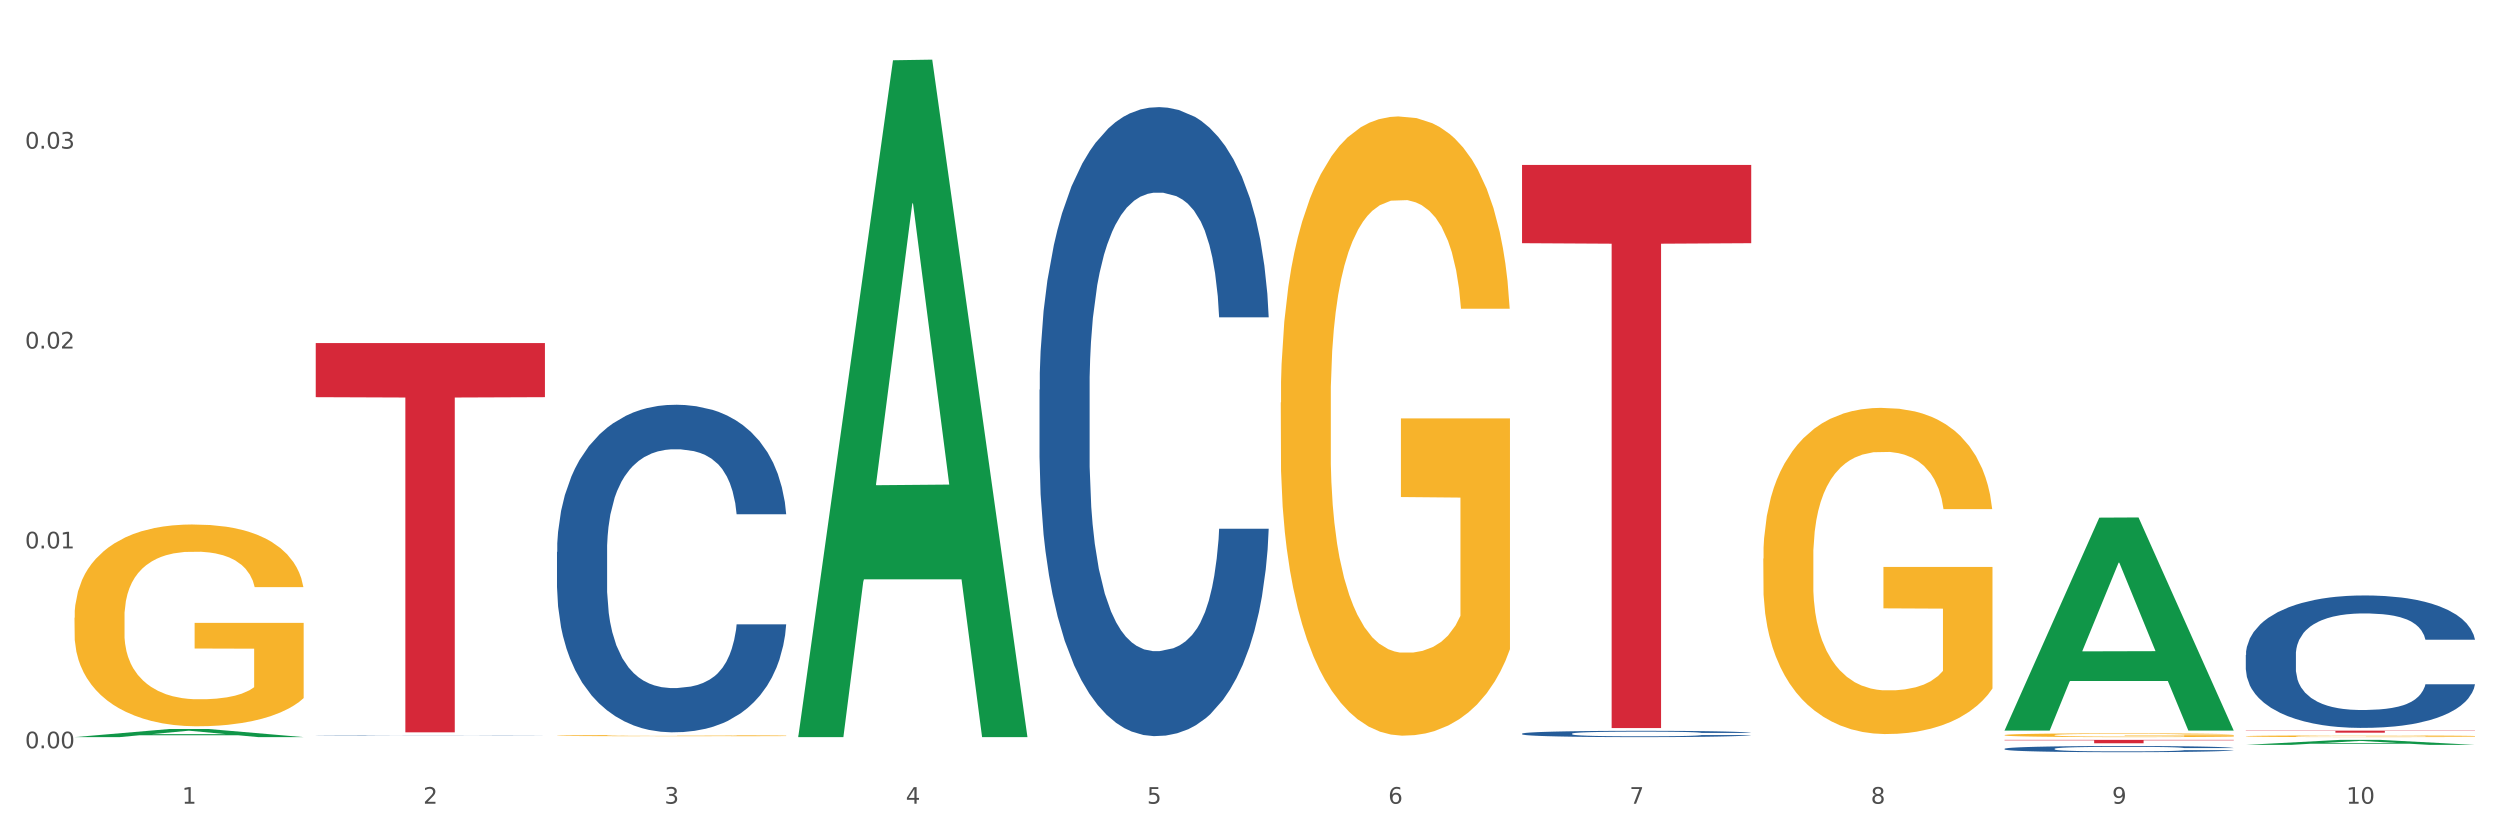
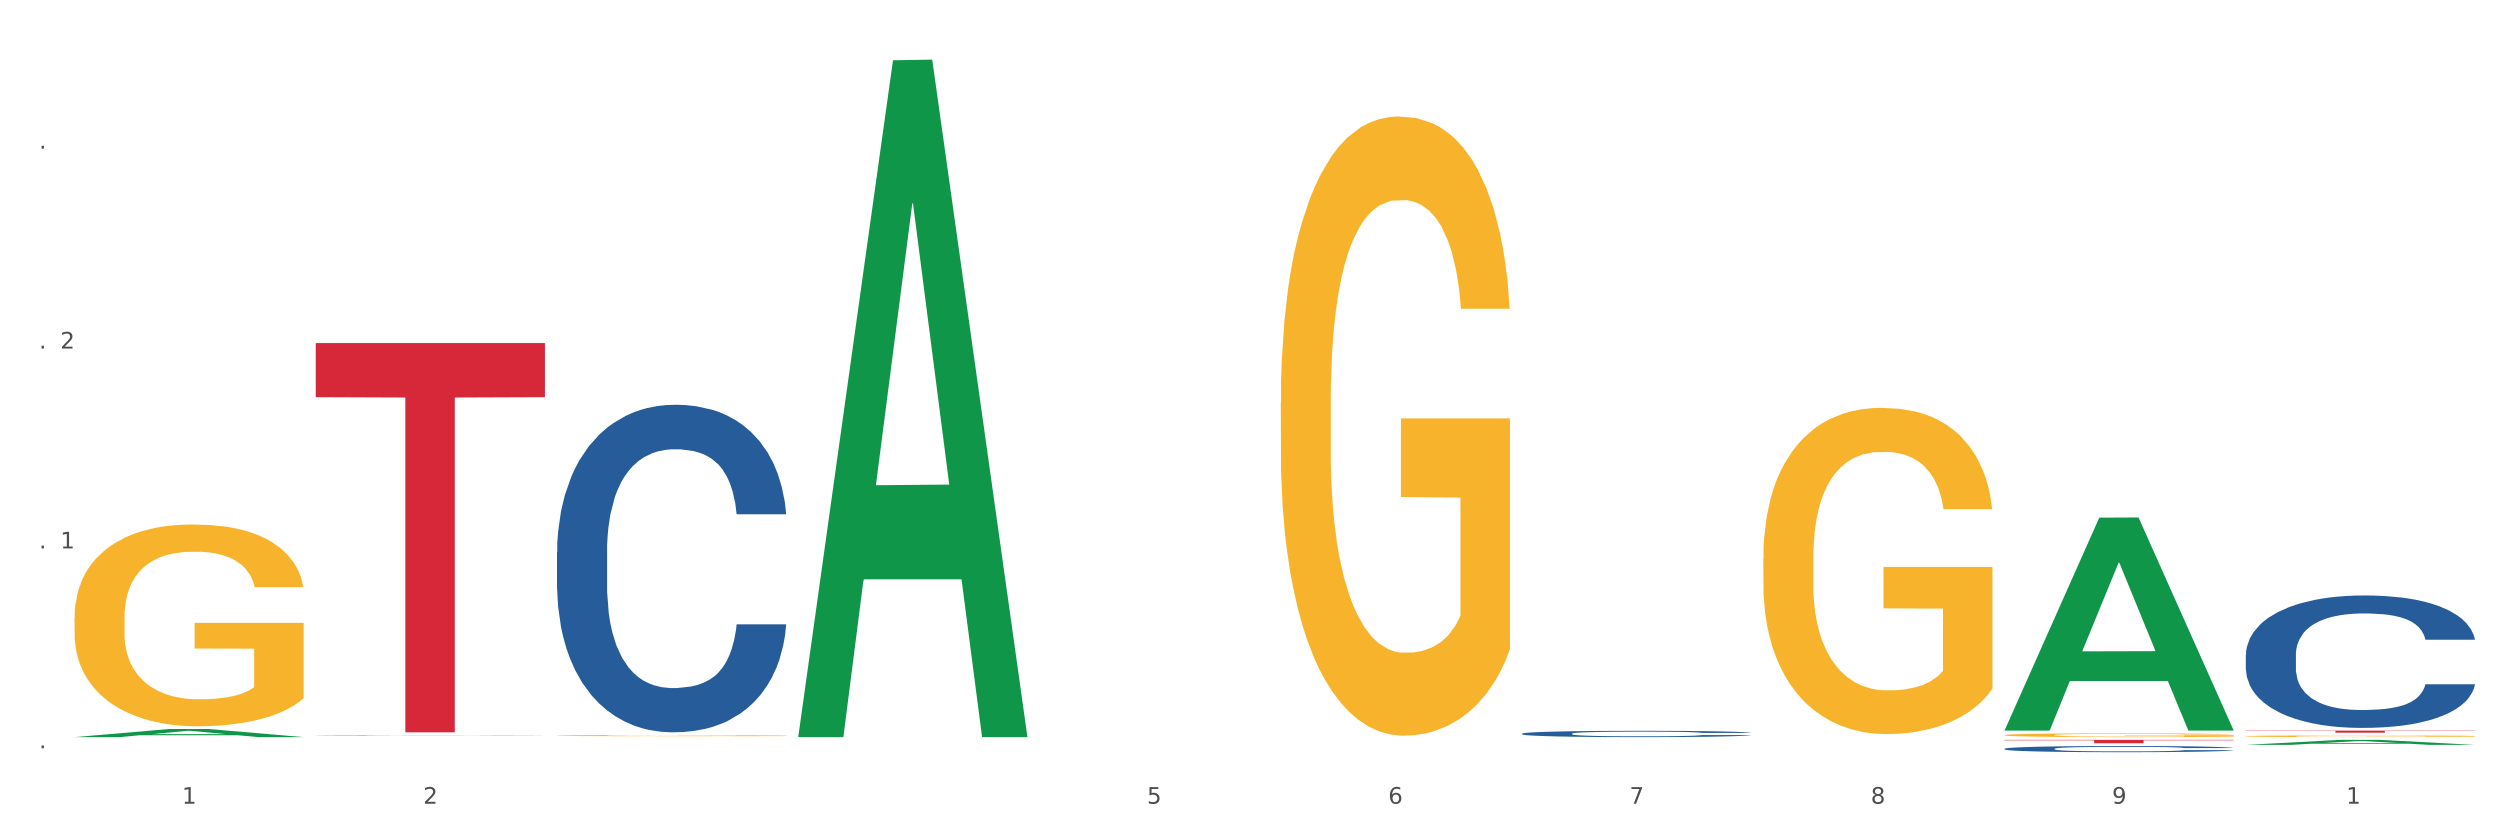
<svg xmlns="http://www.w3.org/2000/svg" xmlns:xlink="http://www.w3.org/1999/xlink" width="1080pt" height="360pt" viewBox="0 0 1080 360" version="1.1">
  <rect x="0" y="0" width="1080" height="360" fill="#333333" stroke="none" />
  <defs>
    <style type="text/css">*{stroke-linejoin: round; stroke-linecap: butt}</style>
  </defs>
  <g id="figure_1">
    <g id="patch_1">
      <path d="M 0 360  L 1080 360  L 1080 0  L 0 0  z " style="fill: #ffffff; stroke: #ffffff; stroke-linejoin: miter" />
    </g>
    <g id="axes_1">
      <g id="matplotlib.axis_1">
        <g id="xtick_1">
          <g id="text_1">
            <g style="fill: #4d4d4d" transform="translate(78.627 347.204) scale(0.096 -0.096)">
              <defs>
                <path id="DejaVuSans-31" d="M 794 531  L 1825 531  L 1825 4091  L 703 3866  L 703 4441  L 1819 4666  L 2450 4666  L 2450 531  L 3481 531  L 3481 0  L 794 0  L 794 531  z " transform="scale(0.016)" />
              </defs>
              <use xlink:href="#DejaVuSans-31" />
            </g>
          </g>
        </g>
        <g id="xtick_2">
          <g id="text_2">
            <g style="fill: #4d4d4d" transform="translate(182.851 347.204) scale(0.096 -0.096)">
              <defs>
                <path id="DejaVuSans-32" d="M 1228 531  L 3431 531  L 3431 0  L 469 0  L 469 531  Q 828 903 1448 1529  Q 2069 2156 2228 2338  Q 2531 2678 2651 2914  Q 2772 3150 2772 3378  Q 2772 3750 2511 3984  Q 2250 4219 1831 4219  Q 1534 4219 1204 4116  Q 875 4013 500 3803  L 500 4441  Q 881 4594 1212 4672  Q 1544 4750 1819 4750  Q 2544 4750 2975 4387  Q 3406 4025 3406 3419  Q 3406 3131 3298 2873  Q 3191 2616 2906 2266  Q 2828 2175 2409 1742  Q 1991 1309 1228 531  z " transform="scale(0.016)" />
              </defs>
              <use xlink:href="#DejaVuSans-32" />
            </g>
          </g>
        </g>
        <g id="xtick_3">
          <g id="text_3">
            <g style="fill: #4d4d4d" transform="translate(287.074 347.204) scale(0.096 -0.096)">
              <defs>
-                 <path id="DejaVuSans-33" d="M 2597 2516  Q 3050 2419 3304 2112  Q 3559 1806 3559 1356  Q 3559 666 3084 287  Q 2609 -91 1734 -91  Q 1441 -91 1130 -33  Q 819 25 488 141  L 488 750  Q 750 597 1062 519  Q 1375 441 1716 441  Q 2309 441 2620 675  Q 2931 909 2931 1356  Q 2931 1769 2642 2001  Q 2353 2234 1838 2234  L 1294 2234  L 1294 2753  L 1863 2753  Q 2328 2753 2575 2939  Q 2822 3125 2822 3475  Q 2822 3834 2567 4026  Q 2313 4219 1838 4219  Q 1578 4219 1281 4162  Q 984 4106 628 3988  L 628 4550  Q 988 4650 1302 4700  Q 1616 4750 1894 4750  Q 2613 4750 3031 4423  Q 3450 4097 3450 3541  Q 3450 3153 3228 2886  Q 3006 2619 2597 2516  z " transform="scale(0.016)" />
-               </defs>
+                 </defs>
              <use xlink:href="#DejaVuSans-33" />
            </g>
          </g>
        </g>
        <g id="xtick_4">
          <g id="text_4">
            <g style="fill: #4d4d4d" transform="translate(391.298 347.204) scale(0.096 -0.096)">
              <defs>
-                 <path id="DejaVuSans-34" d="M 2419 4116  L 825 1625  L 2419 1625  L 2419 4116  z M 2253 4666  L 3047 4666  L 3047 1625  L 3713 1625  L 3713 1100  L 3047 1100  L 3047 0  L 2419 0  L 2419 1100  L 313 1100  L 313 1709  L 2253 4666  z " transform="scale(0.016)" />
-               </defs>
+                 </defs>
              <use xlink:href="#DejaVuSans-34" />
            </g>
          </g>
        </g>
        <g id="xtick_5">
          <g id="text_5">
            <g style="fill: #4d4d4d" transform="translate(495.522 347.204) scale(0.096 -0.096)">
              <defs>
                <path id="DejaVuSans-35" d="M 691 4666  L 3169 4666  L 3169 4134  L 1269 4134  L 1269 2991  Q 1406 3038 1543 3061  Q 1681 3084 1819 3084  Q 2600 3084 3056 2656  Q 3513 2228 3513 1497  Q 3513 744 3044 326  Q 2575 -91 1722 -91  Q 1428 -91 1123 -41  Q 819 9 494 109  L 494 744  Q 775 591 1075 516  Q 1375 441 1709 441  Q 2250 441 2565 725  Q 2881 1009 2881 1497  Q 2881 1984 2565 2268  Q 2250 2553 1709 2553  Q 1456 2553 1204 2497  Q 953 2441 691 2322  L 691 4666  z " transform="scale(0.016)" />
              </defs>
              <use xlink:href="#DejaVuSans-35" />
            </g>
          </g>
        </g>
        <g id="xtick_6">
          <g id="text_6">
            <g style="fill: #4d4d4d" transform="translate(599.745 347.204) scale(0.096 -0.096)">
              <defs>
                <path id="DejaVuSans-36" d="M 2113 2584  Q 1688 2584 1439 2293  Q 1191 2003 1191 1497  Q 1191 994 1439 701  Q 1688 409 2113 409  Q 2538 409 2786 701  Q 3034 994 3034 1497  Q 3034 2003 2786 2293  Q 2538 2584 2113 2584  z M 3366 4563  L 3366 3988  Q 3128 4100 2886 4159  Q 2644 4219 2406 4219  Q 1781 4219 1451 3797  Q 1122 3375 1075 2522  Q 1259 2794 1537 2939  Q 1816 3084 2150 3084  Q 2853 3084 3261 2657  Q 3669 2231 3669 1497  Q 3669 778 3244 343  Q 2819 -91 2113 -91  Q 1303 -91 875 529  Q 447 1150 447 2328  Q 447 3434 972 4092  Q 1497 4750 2381 4750  Q 2619 4750 2861 4703  Q 3103 4656 3366 4563  z " transform="scale(0.016)" />
              </defs>
              <use xlink:href="#DejaVuSans-36" />
            </g>
          </g>
        </g>
        <g id="xtick_7">
          <g id="text_7">
            <g style="fill: #4d4d4d" transform="translate(703.969 347.204) scale(0.096 -0.096)">
              <defs>
                <path id="DejaVuSans-37" d="M 525 4666  L 3525 4666  L 3525 4397  L 1831 0  L 1172 0  L 2766 4134  L 525 4134  L 525 4666  z " transform="scale(0.016)" />
              </defs>
              <use xlink:href="#DejaVuSans-37" />
            </g>
          </g>
        </g>
        <g id="xtick_8">
          <g id="text_8">
            <g style="fill: #4d4d4d" transform="translate(808.193 347.204) scale(0.096 -0.096)">
              <defs>
                <path id="DejaVuSans-38" d="M 2034 2216  Q 1584 2216 1326 1975  Q 1069 1734 1069 1313  Q 1069 891 1326 650  Q 1584 409 2034 409  Q 2484 409 2743 651  Q 3003 894 3003 1313  Q 3003 1734 2745 1975  Q 2488 2216 2034 2216  z M 1403 2484  Q 997 2584 770 2862  Q 544 3141 544 3541  Q 544 4100 942 4425  Q 1341 4750 2034 4750  Q 2731 4750 3128 4425  Q 3525 4100 3525 3541  Q 3525 3141 3298 2862  Q 3072 2584 2669 2484  Q 3125 2378 3379 2068  Q 3634 1759 3634 1313  Q 3634 634 3220 271  Q 2806 -91 2034 -91  Q 1263 -91 848 271  Q 434 634 434 1313  Q 434 1759 690 2068  Q 947 2378 1403 2484  z M 1172 3481  Q 1172 3119 1398 2916  Q 1625 2713 2034 2713  Q 2441 2713 2670 2916  Q 2900 3119 2900 3481  Q 2900 3844 2670 4047  Q 2441 4250 2034 4250  Q 1625 4250 1398 4047  Q 1172 3844 1172 3481  z " transform="scale(0.016)" />
              </defs>
              <use xlink:href="#DejaVuSans-38" />
            </g>
          </g>
        </g>
        <g id="xtick_9">
          <g id="text_9">
            <g style="fill: #4d4d4d" transform="translate(912.416 347.204) scale(0.096 -0.096)">
              <defs>
                <path id="DejaVuSans-39" d="M 703 97  L 703 672  Q 941 559 1184 500  Q 1428 441 1663 441  Q 2288 441 2617 861  Q 2947 1281 2994 2138  Q 2813 1869 2534 1725  Q 2256 1581 1919 1581  Q 1219 1581 811 2004  Q 403 2428 403 3163  Q 403 3881 828 4315  Q 1253 4750 1959 4750  Q 2769 4750 3195 4129  Q 3622 3509 3622 2328  Q 3622 1225 3098 567  Q 2575 -91 1691 -91  Q 1453 -91 1209 -44  Q 966 3 703 97  z M 1959 2075  Q 2384 2075 2632 2365  Q 2881 2656 2881 3163  Q 2881 3666 2632 3958  Q 2384 4250 1959 4250  Q 1534 4250 1286 3958  Q 1038 3666 1038 3163  Q 1038 2656 1286 2365  Q 1534 2075 1959 2075  z " transform="scale(0.016)" />
              </defs>
              <use xlink:href="#DejaVuSans-39" />
            </g>
          </g>
        </g>
        <g id="xtick_10">
          <g id="text_10">
            <g style="fill: #4d4d4d" transform="translate(1013.586 347.204) scale(0.096 -0.096)">
              <defs>
-                 <path id="DejaVuSans-30" d="M 2034 4250  Q 1547 4250 1301 3770  Q 1056 3291 1056 2328  Q 1056 1369 1301 889  Q 1547 409 2034 409  Q 2525 409 2770 889  Q 3016 1369 3016 2328  Q 3016 3291 2770 3770  Q 2525 4250 2034 4250  z M 2034 4750  Q 2819 4750 3233 4129  Q 3647 3509 3647 2328  Q 3647 1150 3233 529  Q 2819 -91 2034 -91  Q 1250 -91 836 529  Q 422 1150 422 2328  Q 422 3509 836 4129  Q 1250 4750 2034 4750  z " transform="scale(0.016)" />
-               </defs>
+                 </defs>
              <use xlink:href="#DejaVuSans-31" />
              <use xlink:href="#DejaVuSans-30" transform="translate(63.623 0)" />
            </g>
          </g>
        </g>
        <g id="xtick_11" />
        <g id="xtick_12" />
        <g id="xtick_13" />
        <g id="xtick_14" />
        <g id="xtick_15" />
        <g id="xtick_16" />
        <g id="xtick_17" />
        <g id="xtick_18" />
        <g id="xtick_19" />
      </g>
      <g id="matplotlib.axis_2">
        <g id="ytick_1">
          <g id="text_11">
            <g style="fill: #4d4d4d" transform="translate(10.8 323.262) scale(0.096 -0.096)">
              <defs>
                <path id="DejaVuSans-2e" d="M 684 794  L 1344 794  L 1344 0  L 684 0  L 684 794  z " transform="scale(0.016)" />
              </defs>
              <use xlink:href="#DejaVuSans-30" />
              <use xlink:href="#DejaVuSans-2e" transform="translate(63.623 0)" />
              <use xlink:href="#DejaVuSans-30" transform="translate(95.41 0)" />
              <use xlink:href="#DejaVuSans-30" transform="translate(159.033 0)" />
            </g>
          </g>
        </g>
        <g id="ytick_2">
          <g id="text_12">
            <g style="fill: #4d4d4d" transform="translate(10.8 236.914) scale(0.096 -0.096)">
              <use xlink:href="#DejaVuSans-30" />
              <use xlink:href="#DejaVuSans-2e" transform="translate(63.623 0)" />
              <use xlink:href="#DejaVuSans-30" transform="translate(95.41 0)" />
              <use xlink:href="#DejaVuSans-31" transform="translate(159.033 0)" />
            </g>
          </g>
        </g>
        <g id="ytick_3">
          <g id="text_13">
            <g style="fill: #4d4d4d" transform="translate(10.8 150.566) scale(0.096 -0.096)">
              <use xlink:href="#DejaVuSans-30" />
              <use xlink:href="#DejaVuSans-2e" transform="translate(63.623 0)" />
              <use xlink:href="#DejaVuSans-30" transform="translate(95.41 0)" />
              <use xlink:href="#DejaVuSans-32" transform="translate(159.033 0)" />
            </g>
          </g>
        </g>
        <g id="ytick_4">
          <g id="text_14">
            <g style="fill: #4d4d4d" transform="translate(10.8 64.219) scale(0.096 -0.096)">
              <use xlink:href="#DejaVuSans-30" />
              <use xlink:href="#DejaVuSans-2e" transform="translate(63.623 0)" />
              <use xlink:href="#DejaVuSans-30" transform="translate(95.41 0)" />
              <use xlink:href="#DejaVuSans-33" transform="translate(159.033 0)" />
            </g>
          </g>
        </g>
        <g id="ytick_5" />
        <g id="ytick_6" />
        <g id="ytick_7" />
        <g id="ytick_8" />
      </g>
      <g id="PolyCollection_1">
        <path d="M 32.175 318.432  L 32.277 318.429  L 73.107 314.935  L 90.051 314.932  L 131.187 318.439  L 111.589 318.439  L 102.709 317.622  L 60.552 317.622  L 60.246 317.636  L 51.671 318.439  L 32.175 318.439  L 32.175 318.432  L 65.86 317.135  L 97.401 317.132  L 81.783 315.679  L 81.579 315.673  L 81.375 315.683  L 65.758 317.132  L 65.86 317.135  L 32.175 318.432  z " clip-path="url(#p184bb283da)" style="fill: #109648" />
        <path d="M 657.517 316.937  L 657.634 316.935  L 657.634 316.865  L 657.985 316.771  L 659.272 316.596  L 660.911 316.464  L 663.72 316.31  L 665.241 316.245  L 667.231 316.173  L 671.327 316.056  L 676.008 315.956  L 679.285 315.901  L 681.743 315.867  L 687.244 315.804  L 690.404 315.777  L 693.681 315.755  L 696.49 315.74  L 701.171 315.722  L 704.916 315.715  L 709.247 315.712  L 712.875 315.715  L 717.673 315.725  L 724.695 315.755  L 727.387 315.772  L 731.015 315.802  L 734.76 315.842  L 737.803 315.882  L 741.314 315.939  L 744.943 316.014  L 748.454 316.108  L 750.911 316.195  L 752.901 316.287  L 754.657 316.4  L 755.944 316.522  L 756.529 316.624  L 735.112 316.624  L 734.526 316.532  L 733.356 316.432  L 732.186 316.365  L 730.898 316.31  L 728.909 316.248  L 727.153 316.208  L 724.227 316.16  L 721.535 316.131  L 719.312 316.113  L 716.62 316.098  L 710.885 316.083  L 706.789 316.083  L 704.214 316.088  L 701.054 316.101  L 698.362 316.118  L 695.202 316.148  L 692.745 316.18  L 690.287 316.223  L 688.882 316.253  L 686.776 316.307  L 685.371 316.352  L 683.499 316.429  L 682.445 316.484  L 680.573 316.626  L 679.754 316.731  L 679.402 316.803  L 679.168 316.883  L 679.168 317.271  L 679.871 317.445  L 680.456 317.52  L 681.392 317.605  L 683.148 317.714  L 685.722 317.821  L 688.414 317.899  L 690.638 317.946  L 692.745 317.981  L 694.851 318.008  L 697.426 318.033  L 699.533 318.048  L 702.693 318.063  L 706.438 318.07  L 709.364 318.07  L 715.332 318.058  L 718.024 318.046  L 720.599 318.028  L 723.408 318.001  L 725.632 317.971  L 726.919 317.948  L 729.026 317.901  L 730.664 317.851  L 732.069 317.794  L 733.005 317.744  L 734.058 317.67  L 734.877 317.585  L 735.112 317.54  L 756.529 317.54  L 756.061 317.63  L 755.242 317.717  L 753.603 317.834  L 752.316 317.901  L 750.326 317.983  L 748.22 318.053  L 745.294 318.13  L 742.602 318.188  L 739.793 318.237  L 736.75 318.282  L 731.249 318.344  L 729.26 318.362  L 725.046 318.392  L 721.769 318.409  L 716.971 318.427  L 712.055 318.437  L 706.906 318.439  L 702.341 318.434  L 697.309 318.419  L 694.149 318.404  L 690.638 318.382  L 686.542 318.347  L 682.679 318.305  L 679.051 318.255  L 675.657 318.197  L 672.497 318.133  L 668.401 318.026  L 665.358 317.921  L 663.134 317.824  L 661.613 317.742  L 660.091 317.637  L 659.272 317.565  L 657.985 317.391  L 657.517 317.229  L 657.517 316.937  z " clip-path="url(#p184bb283da)" style="fill: #255c99" />
        <path d="M 865.964 323.473  L 866.081 323.471  L 866.081 323.402  L 866.432 323.309  L 867.719 323.138  L 869.358 323.008  L 872.167 322.856  L 873.688 322.793  L 875.678 322.722  L 879.774 322.606  L 884.456 322.509  L 887.733 322.455  L 890.19 322.42  L 895.691 322.359  L 898.851 322.332  L 902.128 322.31  L 904.937 322.296  L 909.618 322.278  L 913.364 322.271  L 917.694 322.269  L 921.322 322.271  L 926.12 322.281  L 933.143 322.31  L 935.834 322.327  L 939.463 322.357  L 943.208 322.396  L 946.251 322.435  L 949.762 322.491  L 953.39 322.565  L 956.901 322.658  L 959.359 322.744  L 961.348 322.834  L 963.104 322.944  L 964.391 323.064  L 964.976 323.165  L 943.559 323.165  L 942.974 323.074  L 941.803 322.976  L 940.633 322.91  L 939.346 322.856  L 937.356 322.795  L 935.6 322.756  L 932.674 322.709  L 929.983 322.68  L 927.759 322.663  L 925.067 322.648  L 919.332 322.633  L 915.236 322.633  L 912.661 322.638  L 909.501 322.651  L 906.81 322.668  L 903.65 322.697  L 901.192 322.729  L 898.734 322.771  L 897.33 322.8  L 895.223 322.854  L 893.819 322.898  L 891.946 322.974  L 890.893 323.028  L 889.02 323.167  L 888.201 323.27  L 887.85 323.341  L 887.616 323.419  L 887.616 323.801  L 888.318 323.973  L 888.903 324.046  L 889.839 324.129  L 891.595 324.237  L 894.17 324.342  L 896.861 324.418  L 899.085 324.465  L 901.192 324.499  L 903.298 324.526  L 905.873 324.55  L 907.98 324.565  L 911.14 324.58  L 914.885 324.587  L 917.811 324.587  L 923.78 324.575  L 926.472 324.563  L 929.046 324.546  L 931.855 324.519  L 934.079 324.489  L 935.366 324.467  L 937.473 324.421  L 939.111 324.372  L 940.516 324.315  L 941.452 324.266  L 942.505 324.193  L 943.325 324.11  L 943.559 324.066  L 964.976 324.066  L 964.508 324.154  L 963.689 324.239  L 962.05 324.355  L 960.763 324.421  L 958.773 324.501  L 956.667 324.57  L 953.741 324.646  L 951.049 324.702  L 948.24 324.751  L 945.197 324.795  L 939.697 324.856  L 937.707 324.874  L 933.494 324.903  L 930.217 324.92  L 925.418 324.937  L 920.503 324.947  L 915.353 324.95  L 910.789 324.945  L 905.756 324.93  L 902.596 324.915  L 899.085 324.893  L 894.989 324.859  L 891.127 324.817  L 887.499 324.768  L 884.105 324.712  L 880.945 324.648  L 876.848 324.543  L 873.805 324.44  L 871.582 324.345  L 870.06 324.264  L 868.539 324.161  L 867.719 324.09  L 866.432 323.919  L 865.964 323.76  L 865.964 323.473  z " clip-path="url(#p184bb283da)" style="fill: #255c99" />
        <path d="M 970.188 282.946  L 970.305 282.893  L 970.305 281.43  L 970.656 279.444  L 971.943 275.786  L 973.582 273.017  L 976.39 269.777  L 977.912 268.418  L 979.902 266.903  L 983.998 264.446  L 988.679 262.356  L 991.956 261.206  L 994.414 260.475  L 999.915 259.168  L 1003.075 258.594  L 1006.352 258.123  L 1009.161 257.81  L 1013.842 257.444  L 1017.587 257.287  L 1021.917 257.235  L 1025.546 257.287  L 1030.344 257.496  L 1037.366 258.123  L 1040.058 258.489  L 1043.686 259.116  L 1047.431 259.952  L 1050.474 260.788  L 1053.985 261.99  L 1057.613 263.558  L 1061.125 265.544  L 1063.582 267.373  L 1065.572 269.306  L 1067.327 271.658  L 1068.615 274.219  L 1069.2 276.361  L 1047.782 276.361  L 1047.197 274.428  L 1046.027 272.337  L 1044.857 270.926  L 1043.569 269.777  L 1041.58 268.47  L 1039.824 267.634  L 1036.898 266.641  L 1034.206 266.014  L 1031.983 265.648  L 1029.291 265.335  L 1023.556 265.021  L 1019.46 265.021  L 1016.885 265.126  L 1013.725 265.387  L 1011.033 265.753  L 1007.873 266.38  L 1005.415 267.059  L 1002.958 267.948  L 1001.553 268.575  L 999.447 269.724  L 998.042 270.665  L 996.17 272.285  L 995.116 273.435  L 993.244 276.413  L 992.424 278.608  L 992.073 280.124  L 991.839 281.796  L 991.839 289.948  L 992.541 293.606  L 993.127 295.174  L 994.063 296.951  L 995.818 299.25  L 998.393 301.497  L 1001.085 303.117  L 1003.309 304.11  L 1005.415 304.842  L 1007.522 305.416  L 1010.097 305.939  L 1012.203 306.253  L 1015.363 306.566  L 1019.109 306.723  L 1022.035 306.723  L 1028.003 306.462  L 1030.695 306.2  L 1033.27 305.835  L 1036.079 305.26  L 1038.303 304.633  L 1039.59 304.162  L 1041.697 303.169  L 1043.335 302.124  L 1044.739 300.922  L 1045.676 299.877  L 1046.729 298.309  L 1047.548 296.533  L 1047.782 295.592  L 1069.2 295.592  L 1068.732 297.473  L 1067.913 299.302  L 1066.274 301.758  L 1064.987 303.169  L 1062.997 304.894  L 1060.89 306.357  L 1057.965 307.977  L 1055.273 309.179  L 1052.464 310.224  L 1049.421 311.165  L 1043.92 312.471  L 1041.931 312.837  L 1037.717 313.464  L 1034.44 313.83  L 1029.642 314.196  L 1024.726 314.405  L 1019.577 314.457  L 1015.012 314.353  L 1009.98 314.039  L 1006.82 313.725  L 1003.309 313.255  L 999.212 312.524  L 995.35 311.635  L 991.722 310.59  L 988.328 309.388  L 985.168 308.029  L 981.072 305.782  L 978.029 303.587  L 975.805 301.549  L 974.284 299.825  L 972.762 297.63  L 971.943 296.115  L 970.656 292.457  L 970.188 289.06  L 970.188 282.946  z " clip-path="url(#p184bb283da)" style="fill: #255c99" />
        <path d="M 136.399 317.605  L 136.516 317.605  L 136.516 317.6  L 136.867 317.595  L 138.154 317.585  L 139.793 317.577  L 142.602 317.568  L 144.123 317.564  L 146.113 317.56  L 150.209 317.553  L 154.89 317.547  L 158.167 317.544  L 160.625 317.542  L 166.126 317.538  L 169.286 317.536  L 172.563 317.535  L 175.372 317.534  L 180.053 317.533  L 183.798 317.533  L 188.129 317.532  L 191.757 317.533  L 196.555 317.533  L 203.577 317.535  L 206.269 317.536  L 209.897 317.538  L 213.642 317.54  L 216.685 317.542  L 220.196 317.546  L 223.824 317.55  L 227.336 317.556  L 229.793 317.561  L 231.783 317.566  L 233.538 317.573  L 234.826 317.58  L 235.411 317.586  L 213.993 317.586  L 213.408 317.581  L 212.238 317.575  L 211.068 317.571  L 209.78 317.568  L 207.791 317.564  L 206.035 317.562  L 203.109 317.559  L 200.417 317.557  L 198.194 317.556  L 195.502 317.555  L 189.767 317.554  L 185.671 317.554  L 183.096 317.555  L 179.936 317.555  L 177.244 317.556  L 174.084 317.558  L 171.626 317.56  L 169.169 317.563  L 167.764 317.564  L 165.658 317.568  L 164.253 317.57  L 162.381 317.575  L 161.327 317.578  L 159.455 317.586  L 158.635 317.592  L 158.284 317.597  L 158.05 317.601  L 158.05 317.624  L 158.752 317.635  L 159.338 317.639  L 160.274 317.644  L 162.029 317.65  L 164.604 317.657  L 167.296 317.661  L 169.52 317.664  L 171.626 317.666  L 173.733 317.668  L 176.308 317.669  L 178.415 317.67  L 181.575 317.671  L 185.32 317.671  L 188.246 317.671  L 194.214 317.671  L 196.906 317.67  L 199.481 317.669  L 202.29 317.667  L 204.514 317.666  L 205.801 317.664  L 207.908 317.661  L 209.546 317.659  L 210.951 317.655  L 211.887 317.652  L 212.94 317.648  L 213.759 317.643  L 213.993 317.64  L 235.411 317.64  L 234.943 317.645  L 234.124 317.651  L 232.485 317.658  L 231.198 317.661  L 229.208 317.666  L 227.102 317.67  L 224.176 317.675  L 221.484 317.678  L 218.675 317.681  L 215.632 317.684  L 210.131 317.688  L 208.142 317.689  L 203.928 317.69  L 200.651 317.691  L 195.853 317.692  L 190.937 317.693  L 185.788 317.693  L 181.223 317.693  L 176.191 317.692  L 173.031 317.691  L 169.52 317.69  L 165.424 317.688  L 161.561 317.685  L 157.933 317.682  L 154.539 317.679  L 151.379 317.675  L 147.283 317.669  L 144.24 317.663  L 142.016 317.657  L 140.495 317.652  L 138.973 317.646  L 138.154 317.642  L 136.867 317.631  L 136.399 317.622  L 136.399 317.605  z " clip-path="url(#p184bb283da)" style="fill: #255c99" />
        <path d="M 136.399 148.207  L 235.411 148.207  L 235.411 171.574  L 196.463 171.732  L 196.463 316.357  L 175.112 316.357  L 175.112 171.732  L 136.399 171.574  L 136.399 148.365  L 136.399 148.207  z " clip-path="url(#p184bb283da)" style="fill: #d62839" />
        <path d="M 32.175 266.861  L 32.292 266.781  L 32.292 263.915  L 32.526 261.447  L 33.695 255.476  L 35.448 250.539  L 36.734 247.912  L 38.02 245.762  L 39.54 243.612  L 41.41 241.383  L 44.8 238.119  L 46.904 236.447  L 49.476 234.695  L 54.152 232.147  L 57.542 230.714  L 61.049 229.52  L 66.777 228.087  L 70.517 227.45  L 74.492 226.972  L 79.285 226.654  L 82.909 226.574  L 90.858 226.813  L 97.638 227.529  L 100.911 228.087  L 105.119 229.042  L 107.34 229.679  L 110.964 230.953  L 114.705 232.625  L 117.277 234.058  L 121.134 236.765  L 124.057 239.472  L 126.745 242.816  L 128.148 245.125  L 129.2 247.275  L 130.135 249.743  L 131.071 253.644  L 110.029 253.644  L 109.211 250.858  L 107.925 248.23  L 106.054 245.683  L 104.418 244.09  L 101.612 242.1  L 99.041 240.826  L 96.352 239.87  L 93.079 239.074  L 90.507 238.676  L 86.883 238.358  L 79.752 238.437  L 74.96 239.074  L 71.686 239.87  L 69.582 240.587  L 67.712 241.383  L 65.608 242.498  L 63.153 244.17  L 61.399 245.683  L 59.646 247.593  L 58.243 249.504  L 56.957 251.734  L 55.905 254.122  L 55.087 256.59  L 54.386 259.616  L 53.801 264.632  L 53.801 275.539  L 54.035 278.008  L 54.619 281.272  L 55.321 283.74  L 56.49 286.686  L 57.542 288.677  L 59.529 291.543  L 61.75 293.931  L 63.504 295.444  L 65.257 296.718  L 68.296 298.47  L 71.686 299.903  L 74.609 300.779  L 78.583 301.575  L 81.272 301.893  L 83.61 302.053  L 89.338 302.053  L 93.429 301.814  L 97.988 301.256  L 101.495 300.54  L 104.418 299.664  L 107.691 298.231  L 109.795 296.877  L 109.795 280.237  L 84.078 280.157  L 84.078 269.09  L 131.187 269.09  L 131.187 301.575  L 129.2 303.247  L 126.979 304.76  L 124.641 306.113  L 121.134 307.785  L 116.926 309.377  L 113.185 310.492  L 109.211 311.448  L 104.535 312.323  L 98.456 313.119  L 94.715 313.438  L 90.039 313.677  L 84.545 313.756  L 79.752 313.597  L 75.076 313.199  L 70.167 312.483  L 65.374 311.448  L 61.75 310.412  L 58.126 309.139  L 54.269 307.467  L 51.229 305.874  L 48.891 304.441  L 46.32 302.61  L 43.514 300.221  L 41.41 298.072  L 39.54 295.842  L 37.552 292.976  L 36.15 290.508  L 34.747 287.403  L 33.928 285.094  L 32.993 281.511  L 32.292 276.495  L 32.175 266.861  z " clip-path="url(#p184bb283da)" style="fill: #f7b32b" />
-         <path d="M 657.517 71.248  L 756.529 71.248  L 756.529 105.057  L 717.581 105.285  L 717.581 314.537  L 696.23 314.537  L 696.23 105.285  L 657.517 105.057  L 657.517 71.476  L 657.517 71.248  z " clip-path="url(#p184bb283da)" style="fill: #d62839" />
        <path d="M 865.964 319.614  L 964.976 319.614  L 964.976 319.82  L 926.028 319.821  L 926.028 321.093  L 904.677 321.093  L 904.677 319.821  L 865.964 319.82  L 865.964 319.616  L 865.964 319.614  z " clip-path="url(#p184bb283da)" style="fill: #d62839" />
        <path d="M 970.188 315.632  L 1069.2 315.632  L 1069.2 315.756  L 1030.252 315.757  L 1030.252 316.523  L 1008.901 316.523  L 1008.901 315.757  L 970.188 315.756  L 970.188 315.633  L 970.188 315.632  z " clip-path="url(#p184bb283da)" style="fill: #d62839" />
-         <path d="M 449.069 168.37  L 449.187 168.121  L 449.187 161.173  L 449.538 151.742  L 450.825 134.371  L 452.464 121.218  L 455.272 105.832  L 456.794 99.379  L 458.783 92.182  L 462.88 80.518  L 467.561 70.592  L 470.838 65.132  L 473.296 61.658  L 478.797 55.454  L 481.957 52.724  L 485.234 50.49  L 488.042 49.001  L 492.724 47.264  L 496.469 46.52  L 500.799 46.271  L 504.427 46.52  L 509.226 47.512  L 516.248 50.49  L 518.94 52.227  L 522.568 55.205  L 526.313 59.176  L 529.356 63.147  L 532.867 68.855  L 536.495 76.3  L 540.006 85.73  L 542.464 94.416  L 544.454 103.598  L 546.209 114.766  L 547.497 126.926  L 548.082 137.101  L 526.664 137.101  L 526.079 127.918  L 524.909 117.992  L 523.738 111.291  L 522.451 105.832  L 520.461 99.627  L 518.706 95.657  L 515.78 90.941  L 513.088 87.963  L 510.864 86.226  L 508.173 84.737  L 502.438 83.248  L 498.342 83.248  L 495.767 83.745  L 492.607 84.985  L 489.915 86.723  L 486.755 89.701  L 484.297 92.927  L 481.84 97.146  L 480.435 100.124  L 478.328 105.583  L 476.924 110.05  L 475.051 117.744  L 473.998 123.203  L 472.126 137.349  L 471.306 147.772  L 470.955 154.969  L 470.721 162.91  L 470.721 201.624  L 471.423 218.996  L 472.009 226.441  L 472.945 234.878  L 474.7 245.798  L 477.275 256.469  L 479.967 264.162  L 482.191 268.877  L 484.297 272.352  L 486.404 275.082  L 488.979 277.563  L 491.085 279.052  L 494.245 280.541  L 497.991 281.286  L 500.916 281.286  L 506.885 280.045  L 509.577 278.804  L 512.152 277.067  L 514.961 274.337  L 517.184 271.359  L 518.472 269.126  L 520.578 264.41  L 522.217 259.447  L 523.621 253.739  L 524.558 248.776  L 525.611 241.331  L 526.43 232.893  L 526.664 228.426  L 548.082 228.426  L 547.614 237.36  L 546.795 246.046  L 545.156 257.71  L 543.869 264.41  L 541.879 272.6  L 539.772 279.549  L 536.846 287.242  L 534.155 292.95  L 531.346 297.913  L 528.303 302.38  L 522.802 308.584  L 520.813 310.321  L 516.599 313.299  L 513.322 315.036  L 508.524 316.774  L 503.608 317.766  L 498.459 318.014  L 493.894 317.518  L 488.862 316.029  L 485.702 314.54  L 482.191 312.307  L 478.094 308.832  L 474.232 304.613  L 470.604 299.65  L 467.21 293.942  L 464.05 287.49  L 459.954 276.819  L 456.911 266.396  L 454.687 256.717  L 453.166 248.528  L 451.644 238.105  L 450.825 230.908  L 449.538 213.536  L 449.069 197.405  L 449.069 168.37  z " clip-path="url(#p184bb283da)" style="fill: #255c99" />
        <path d="M 970.188 318.041  L 970.304 318.04  L 970.304 318.016  L 970.538 317.995  L 971.707 317.944  L 973.461 317.902  L 974.747 317.88  L 976.032 317.862  L 977.552 317.843  L 979.422 317.824  L 982.813 317.797  L 984.917 317.783  L 987.488 317.768  L 992.164 317.746  L 995.554 317.734  L 999.061 317.724  L 1004.789 317.712  L 1008.53 317.706  L 1012.505 317.702  L 1017.297 317.699  L 1020.921 317.699  L 1028.87 317.701  L 1035.65 317.707  L 1038.923 317.712  L 1043.132 317.72  L 1045.353 317.725  L 1048.977 317.736  L 1052.717 317.75  L 1055.289 317.762  L 1059.147 317.785  L 1062.069 317.808  L 1064.758 317.837  L 1066.161 317.856  L 1067.213 317.874  L 1068.148 317.895  L 1069.083 317.929  L 1048.041 317.929  L 1047.223 317.905  L 1045.937 317.883  L 1044.067 317.861  L 1042.43 317.847  L 1039.625 317.831  L 1037.053 317.82  L 1034.364 317.812  L 1031.091 317.805  L 1028.52 317.801  L 1024.896 317.799  L 1017.765 317.799  L 1012.972 317.805  L 1009.699 317.812  L 1007.595 317.818  L 1005.724 317.824  L 1003.62 317.834  L 1001.165 317.848  L 999.412 317.861  L 997.659 317.877  L 996.256 317.893  L 994.97 317.912  L 993.918 317.933  L 993.1 317.954  L 992.398 317.979  L 991.814 318.022  L 991.814 318.115  L 992.047 318.135  L 992.632 318.163  L 993.333 318.184  L 994.502 318.209  L 995.554 318.226  L 997.542 318.25  L 999.763 318.271  L 1001.516 318.284  L 1003.27 318.294  L 1006.309 318.309  L 1009.699 318.321  L 1012.621 318.329  L 1016.596 318.336  L 1019.285 318.338  L 1021.623 318.34  L 1027.351 318.34  L 1031.442 318.338  L 1036.001 318.333  L 1039.508 318.327  L 1042.43 318.319  L 1045.704 318.307  L 1047.808 318.296  L 1047.808 318.154  L 1022.09 318.154  L 1022.09 318.06  L 1069.2 318.06  L 1069.2 318.336  L 1067.213 318.35  L 1064.992 318.363  L 1062.654 318.374  L 1059.147 318.388  L 1054.938 318.402  L 1051.198 318.411  L 1047.223 318.419  L 1042.547 318.427  L 1036.469 318.434  L 1032.728 318.436  L 1028.052 318.438  L 1022.558 318.439  L 1017.765 318.438  L 1013.089 318.434  L 1008.179 318.428  L 1003.387 318.419  L 999.763 318.411  L 996.139 318.4  L 992.281 318.386  L 989.242 318.372  L 986.904 318.36  L 984.332 318.344  L 981.527 318.324  L 979.422 318.306  L 977.552 318.287  L 975.565 318.263  L 974.162 318.242  L 972.759 318.215  L 971.941 318.196  L 971.006 318.165  L 970.304 318.123  L 970.188 318.041  z " clip-path="url(#p184bb283da)" style="fill: #f7b32b" />
        <path d="M 240.622 238.436  L 240.739 238.307  L 240.739 234.688  L 241.09 229.777  L 242.378 220.73  L 244.016 213.88  L 246.825 205.867  L 248.347 202.507  L 250.336 198.759  L 254.432 192.685  L 259.114 187.515  L 262.391 184.672  L 264.849 182.862  L 270.349 179.631  L 273.509 178.21  L 276.786 177.047  L 279.595 176.271  L 284.277 175.366  L 288.022 174.979  L 292.352 174.849  L 295.98 174.979  L 300.779 175.496  L 307.801 177.047  L 310.493 177.951  L 314.121 179.502  L 317.866 181.57  L 320.909 183.638  L 324.42 186.61  L 328.048 190.488  L 331.559 195.399  L 334.017 199.922  L 336.007 204.704  L 337.762 210.52  L 339.049 216.853  L 339.635 222.152  L 318.217 222.152  L 317.632 217.37  L 316.462 212.2  L 315.291 208.711  L 314.004 205.867  L 312.014 202.636  L 310.259 200.568  L 307.333 198.113  L 304.641 196.562  L 302.417 195.657  L 299.725 194.882  L 293.991 194.106  L 289.894 194.106  L 287.32 194.365  L 284.16 195.011  L 281.468 195.916  L 278.308 197.467  L 275.85 199.147  L 273.392 201.344  L 271.988 202.895  L 269.881 205.738  L 268.477 208.064  L 266.604 212.071  L 265.551 214.914  L 263.678 222.281  L 262.859 227.709  L 262.508 231.457  L 262.274 235.593  L 262.274 255.755  L 262.976 264.801  L 263.561 268.679  L 264.498 273.073  L 266.253 278.759  L 268.828 284.317  L 271.52 288.323  L 273.743 290.779  L 275.85 292.588  L 277.957 294.01  L 280.532 295.302  L 282.638 296.078  L 285.798 296.853  L 289.543 297.241  L 292.469 297.241  L 298.438 296.595  L 301.13 295.949  L 303.705 295.044  L 306.513 293.622  L 308.737 292.071  L 310.025 290.908  L 312.131 288.453  L 313.77 285.868  L 315.174 282.895  L 316.11 280.31  L 317.164 276.433  L 317.983 272.039  L 318.217 269.713  L 339.635 269.713  L 339.167 274.365  L 338.347 278.889  L 336.709 284.963  L 335.421 288.453  L 333.432 292.718  L 331.325 296.336  L 328.399 300.343  L 325.707 303.315  L 322.899 305.9  L 319.856 308.227  L 314.355 311.458  L 312.365 312.362  L 308.152 313.913  L 304.875 314.818  L 300.077 315.723  L 295.161 316.239  L 290.011 316.369  L 285.447 316.11  L 280.414 315.335  L 277.254 314.559  L 273.743 313.396  L 269.647 311.587  L 265.785 309.39  L 262.157 306.805  L 258.763 303.832  L 255.603 300.472  L 251.507 294.915  L 248.464 289.487  L 246.24 284.446  L 244.718 280.181  L 243.197 274.753  L 242.378 271.005  L 241.09 261.958  L 240.622 253.557  L 240.622 238.436  z " clip-path="url(#p184bb283da)" style="fill: #255c99" />
        <path d="M 344.846 317.889  L 344.948 317.615  L 385.778 26.034  L 402.722 25.759  L 443.858 318.439  L 424.26 318.439  L 415.379 250.285  L 373.223 250.285  L 372.916 251.384  L 364.342 318.439  L 344.846 318.439  L 344.846 317.889  L 378.53 209.612  L 410.072 209.337  L 394.454 88.143  L 394.25 87.593  L 394.046 88.418  L 378.428 209.337  L 378.53 209.612  L 344.846 317.889  z " clip-path="url(#p184bb283da)" style="fill: #109648" />
        <path d="M 865.964 315.455  L 866.066 315.369  L 906.896 223.621  L 923.84 223.535  L 964.976 315.628  L 945.378 315.628  L 936.498 294.183  L 894.341 294.183  L 894.034 294.529  L 885.46 315.628  L 865.964 315.628  L 865.964 315.455  L 899.649 281.385  L 931.19 281.299  L 915.572 243.164  L 915.368 242.991  L 915.164 243.251  L 899.547 281.299  L 899.649 281.385  L 865.964 315.455  z " clip-path="url(#p184bb283da)" style="fill: #109648" />
        <path d="M 970.188 321.785  L 970.29 321.783  L 1011.12 319.616  L 1028.064 319.614  L 1069.2 321.789  L 1049.602 321.789  L 1040.721 321.283  L 998.564 321.283  L 998.258 321.291  L 989.684 321.789  L 970.188 321.789  L 970.188 321.785  L 1003.872 320.981  L 1035.413 320.979  L 1019.796 320.078  L 1019.592 320.074  L 1019.388 320.08  L 1003.77 320.979  L 1003.872 320.981  L 970.188 321.785  z " clip-path="url(#p184bb283da)" style="fill: #109648" />
        <path d="M 761.74 241.312  L 761.857 241.183  L 761.857 236.55  L 762.091 232.56  L 763.26 222.908  L 765.013 214.928  L 766.299 210.681  L 767.585 207.206  L 769.105 203.731  L 770.975 200.128  L 774.365 194.851  L 776.469 192.148  L 779.041 189.317  L 783.717 185.199  L 787.107 182.882  L 790.614 180.952  L 796.342 178.635  L 800.083 177.605  L 804.057 176.833  L 808.85 176.318  L 812.474 176.19  L 820.423 176.576  L 827.203 177.734  L 830.476 178.635  L 834.685 180.179  L 836.906 181.209  L 840.529 183.268  L 844.27 185.971  L 846.842 188.288  L 850.7 192.663  L 853.622 197.039  L 856.311 202.444  L 857.713 206.177  L 858.766 209.652  L 859.701 213.641  L 860.636 219.947  L 839.594 219.947  L 838.776 215.443  L 837.49 211.196  L 835.62 207.078  L 833.983 204.504  L 831.178 201.286  L 828.606 199.227  L 825.917 197.683  L 822.644 196.396  L 820.072 195.752  L 816.448 195.237  L 809.318 195.366  L 804.525 196.396  L 801.252 197.683  L 799.148 198.841  L 797.277 200.128  L 795.173 201.93  L 792.718 204.632  L 790.965 207.078  L 789.211 210.166  L 787.809 213.255  L 786.523 216.859  L 785.471 220.72  L 784.652 224.709  L 783.951 229.6  L 783.366 237.708  L 783.366 255.34  L 783.6 259.329  L 784.185 264.606  L 784.886 268.596  L 786.055 273.358  L 787.107 276.575  L 789.094 281.208  L 791.315 285.069  L 793.069 287.514  L 794.822 289.574  L 797.862 292.405  L 801.252 294.722  L 804.174 296.137  L 808.149 297.424  L 810.837 297.939  L 813.175 298.196  L 818.903 298.196  L 822.995 297.81  L 827.554 296.91  L 831.061 295.751  L 833.983 294.336  L 837.256 292.019  L 839.36 289.831  L 839.36 262.933  L 813.643 262.804  L 813.643 244.915  L 860.753 244.915  L 860.753 297.424  L 858.766 300.127  L 856.544 302.572  L 854.206 304.76  L 850.7 307.463  L 846.491 310.037  L 842.751 311.839  L 838.776 313.383  L 834.1 314.799  L 828.021 316.086  L 824.281 316.6  L 819.605 316.987  L 814.111 317.115  L 809.318 316.858  L 804.642 316.214  L 799.732 315.056  L 794.939 313.383  L 791.315 311.71  L 787.692 309.651  L 783.834 306.948  L 780.795 304.374  L 778.457 302.057  L 775.885 299.097  L 773.079 295.236  L 770.975 291.762  L 769.105 288.158  L 767.118 283.525  L 765.715 279.535  L 764.312 274.516  L 763.494 270.784  L 762.559 264.992  L 761.857 256.884  L 761.74 241.312  z " clip-path="url(#p184bb283da)" style="fill: #f7b32b" />
        <path d="M 553.293 173.915  L 553.41 173.671  L 553.41 164.876  L 553.644 157.302  L 554.813 138.979  L 556.566 123.831  L 557.852 115.769  L 559.138 109.172  L 560.658 102.576  L 562.528 95.735  L 565.918 85.718  L 568.022 80.587  L 570.594 75.212  L 575.27 67.394  L 578.66 62.997  L 582.167 59.332  L 587.895 54.934  L 591.636 52.98  L 595.61 51.514  L 600.403 50.537  L 604.027 50.292  L 611.976 51.025  L 618.756 53.224  L 622.029 54.934  L 626.237 57.866  L 628.458 59.821  L 632.082 63.73  L 635.823 68.86  L 638.395 73.258  L 642.252 81.565  L 645.175 89.871  L 647.863 100.133  L 649.266 107.218  L 650.318 113.814  L 651.253 121.388  L 652.189 133.359  L 631.147 133.359  L 630.329 124.808  L 629.043 116.746  L 627.173 108.928  L 625.536 104.042  L 622.73 97.934  L 620.159 94.025  L 617.47 91.093  L 614.197 88.65  L 611.625 87.428  L 608.001 86.451  L 600.87 86.695  L 596.078 88.65  L 592.805 91.093  L 590.7 93.292  L 588.83 95.735  L 586.726 99.155  L 584.271 104.286  L 582.518 108.928  L 580.764 114.791  L 579.361 120.655  L 578.075 127.496  L 577.023 134.825  L 576.205 142.399  L 575.504 151.683  L 574.919 167.075  L 574.919 200.546  L 575.153 208.119  L 575.737 218.136  L 576.439 225.71  L 577.608 234.75  L 578.66 240.858  L 580.647 249.653  L 582.868 256.982  L 584.622 261.624  L 586.375 265.533  L 589.415 270.908  L 592.805 275.306  L 595.727 277.993  L 599.702 280.437  L 602.39 281.414  L 604.728 281.902  L 610.456 281.902  L 614.548 281.169  L 619.107 279.459  L 622.613 277.26  L 625.536 274.573  L 628.809 270.175  L 630.913 266.022  L 630.913 214.96  L 605.196 214.716  L 605.196 180.756  L 652.306 180.756  L 652.306 280.437  L 650.318 285.567  L 648.097 290.209  L 645.759 294.362  L 642.252 299.493  L 638.044 304.379  L 634.303 307.8  L 630.329 310.732  L 625.653 313.419  L 619.574 315.862  L 615.833 316.839  L 611.158 317.572  L 605.663 317.817  L 600.87 317.328  L 596.195 316.106  L 591.285 313.908  L 586.492 310.732  L 582.868 307.555  L 579.244 303.646  L 575.387 298.516  L 572.347 293.63  L 570.009 289.232  L 567.438 283.613  L 564.632 276.283  L 562.528 269.687  L 560.658 262.846  L 558.67 254.051  L 557.268 246.477  L 555.865 236.949  L 555.047 229.863  L 554.111 218.869  L 553.41 203.478  L 553.293 173.915  z " clip-path="url(#p184bb283da)" style="fill: #f7b32b" />
        <path d="M 240.622 317.781  L 240.739 317.78  L 240.739 317.764  L 240.973 317.749  L 242.142 317.714  L 243.895 317.685  L 245.181 317.67  L 246.467 317.657  L 247.987 317.644  L 249.857 317.631  L 253.247 317.612  L 255.351 317.602  L 257.923 317.592  L 262.599 317.577  L 265.989 317.568  L 269.496 317.561  L 275.224 317.553  L 278.965 317.549  L 282.939 317.546  L 287.732 317.545  L 291.356 317.544  L 299.305 317.546  L 306.085 317.55  L 309.358 317.553  L 313.566 317.559  L 315.788 317.562  L 319.411 317.57  L 323.152 317.58  L 325.724 317.588  L 329.581 317.604  L 332.504 317.62  L 335.193 317.64  L 336.595 317.653  L 337.647 317.666  L 338.583 317.68  L 339.518 317.703  L 318.476 317.703  L 317.658 317.687  L 316.372 317.671  L 314.502 317.656  L 312.865 317.647  L 310.06 317.635  L 307.488 317.628  L 304.799 317.622  L 301.526 317.618  L 298.954 317.615  L 295.33 317.613  L 288.2 317.614  L 283.407 317.618  L 280.134 317.622  L 278.03 317.626  L 276.159 317.631  L 274.055 317.638  L 271.6 317.648  L 269.847 317.656  L 268.093 317.668  L 266.69 317.679  L 265.405 317.692  L 264.352 317.706  L 263.534 317.721  L 262.833 317.738  L 262.248 317.768  L 262.248 317.832  L 262.482 317.846  L 263.067 317.866  L 263.768 317.88  L 264.937 317.897  L 265.989 317.909  L 267.976 317.926  L 270.197 317.94  L 271.951 317.949  L 273.704 317.956  L 276.744 317.967  L 280.134 317.975  L 283.056 317.98  L 287.031 317.985  L 289.719 317.987  L 292.057 317.988  L 297.785 317.988  L 301.877 317.986  L 306.436 317.983  L 309.943 317.979  L 312.865 317.974  L 316.138 317.965  L 318.242 317.957  L 318.242 317.859  L 292.525 317.859  L 292.525 317.794  L 339.635 317.794  L 339.635 317.985  L 337.647 317.995  L 335.426 318.004  L 333.088 318.011  L 329.581 318.021  L 325.373 318.031  L 321.632 318.037  L 317.658 318.043  L 312.982 318.048  L 306.903 318.053  L 303.163 318.055  L 298.487 318.056  L 292.992 318.056  L 288.2 318.055  L 283.524 318.053  L 278.614 318.049  L 273.821 318.043  L 270.197 318.037  L 266.574 318.029  L 262.716 318.019  L 259.677 318.01  L 257.339 318.002  L 254.767 317.991  L 251.961 317.977  L 249.857 317.964  L 247.987 317.951  L 246 317.934  L 244.597 317.92  L 243.194 317.902  L 242.376 317.888  L 241.441 317.867  L 240.739 317.837  L 240.622 317.781  z " clip-path="url(#p184bb283da)" style="fill: #f7b32b" />
        <path d="M 865.964 317.559  L 866.081 317.558  L 866.081 317.504  L 866.315 317.458  L 867.484 317.346  L 869.237 317.253  L 870.523 317.204  L 871.809 317.164  L 873.329 317.123  L 875.199 317.082  L 878.589 317.02  L 880.693 316.989  L 883.265 316.956  L 887.941 316.908  L 891.331 316.881  L 894.838 316.859  L 900.566 316.832  L 904.306 316.82  L 908.281 316.811  L 913.074 316.805  L 916.698 316.804  L 924.647 316.808  L 931.427 316.822  L 934.7 316.832  L 938.908 316.85  L 941.129 316.862  L 944.753 316.886  L 948.494 316.917  L 951.066 316.944  L 954.923 316.995  L 957.846 317.046  L 960.534 317.108  L 961.937 317.152  L 962.989 317.192  L 963.924 317.238  L 964.859 317.311  L 943.818 317.311  L 943 317.259  L 941.714 317.21  L 939.843 317.162  L 938.207 317.132  L 935.401 317.095  L 932.829 317.071  L 930.141 317.053  L 926.868 317.038  L 924.296 317.031  L 920.672 317.025  L 913.541 317.026  L 908.749 317.038  L 905.475 317.053  L 903.371 317.067  L 901.501 317.082  L 899.397 317.102  L 896.942 317.134  L 895.188 317.162  L 893.435 317.198  L 892.032 317.234  L 890.746 317.276  L 889.694 317.32  L 888.876 317.367  L 888.175 317.424  L 887.59 317.518  L 887.59 317.722  L 887.824 317.768  L 888.408 317.83  L 889.11 317.876  L 890.279 317.931  L 891.331 317.969  L 893.318 318.022  L 895.539 318.067  L 897.293 318.096  L 899.046 318.119  L 902.085 318.152  L 905.475 318.179  L 908.398 318.196  L 912.372 318.211  L 915.061 318.217  L 917.399 318.219  L 923.127 318.219  L 927.218 318.215  L 931.777 318.205  L 935.284 318.191  L 938.207 318.175  L 941.48 318.148  L 943.584 318.122  L 943.584 317.81  L 917.867 317.809  L 917.867 317.601  L 964.976 317.601  L 964.976 318.211  L 962.989 318.242  L 960.768 318.27  L 958.43 318.296  L 954.923 318.327  L 950.715 318.357  L 946.974 318.378  L 943 318.396  L 938.324 318.412  L 932.245 318.427  L 928.504 318.433  L 923.828 318.438  L 918.334 318.439  L 913.541 318.436  L 908.865 318.429  L 903.956 318.415  L 899.163 318.396  L 895.539 318.376  L 891.915 318.352  L 888.058 318.321  L 885.018 318.291  L 882.68 318.264  L 880.109 318.23  L 877.303 318.185  L 875.199 318.145  L 873.329 318.103  L 871.341 318.049  L 869.938 318.003  L 868.536 317.945  L 867.717 317.901  L 866.782 317.834  L 866.081 317.74  L 865.964 317.559  z " clip-path="url(#p184bb283da)" style="fill: #f7b32b" />
      </g>
    </g>
  </g>
  <defs>
    <clipPath id="p184bb283da">
      <rect x="32.175" y="10.8" width="1037.025" height="329.109" />
    </clipPath>
  </defs>
</svg>